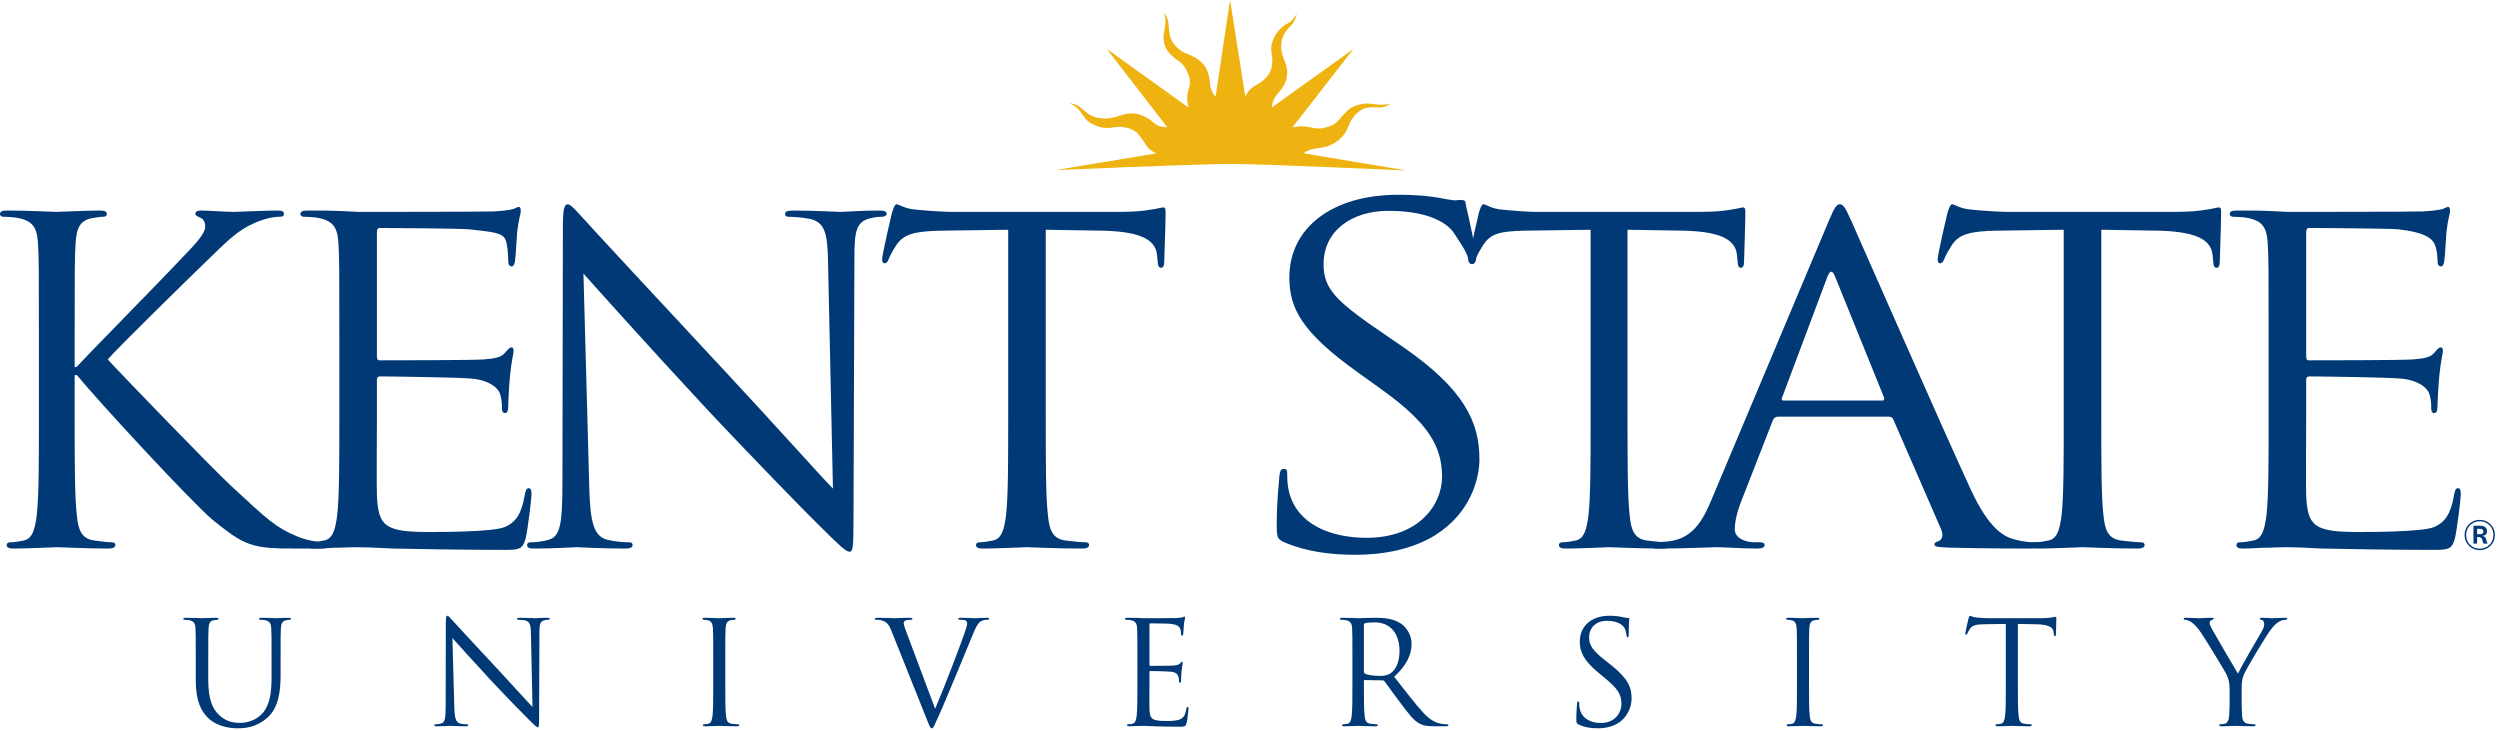
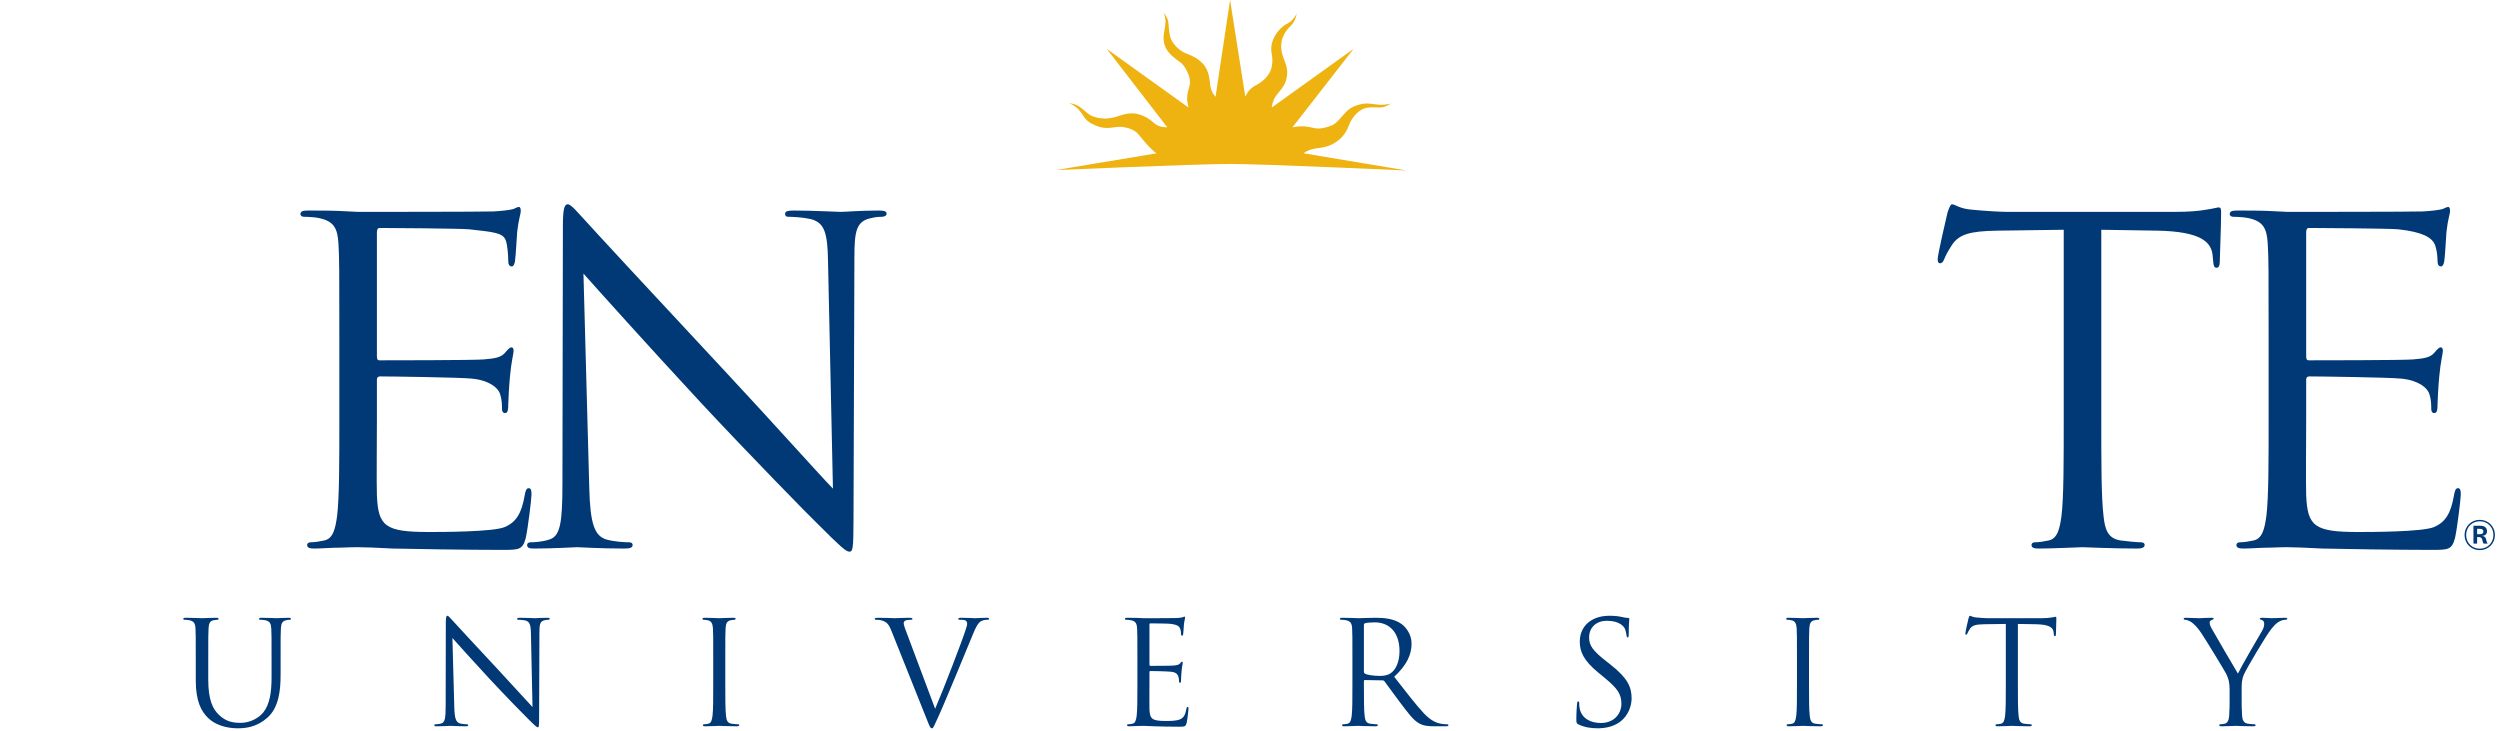
<svg xmlns="http://www.w3.org/2000/svg" width="431" height="126" viewBox="0 0 431 126">
  <g fill="none" fill-rule="evenodd">
-     <path fill="#003976" d="M6.706,58.65 C6.706,46.625 6.706,44.467 6.552,42 C6.398,39.379 5.781,38.146 3.237,37.607 C2.621,37.452 1.311,37.375 0.617,37.375 C0.308,37.375 0,37.222 0,36.913 C0,36.451 0.385,36.296 1.233,36.296 C4.702,36.296 9.25,36.528 9.712,36.528 C10.406,36.528 14.877,36.296 17.189,36.296 C18.037,36.296 18.422,36.451 18.422,36.913 C18.422,37.222 18.114,37.375 17.806,37.375 C17.266,37.375 16.804,37.452 15.879,37.607 C13.798,37.992 13.181,39.302 13.027,42 C12.872,44.467 12.872,46.625 12.872,58.65 L12.872,63.275 L13.181,63.275 C14.491,61.81 28.443,47.628 31.218,44.621 C33.376,42.385 35.38,40.382 35.38,39.071 C35.38,38.146 34.995,37.684 34.378,37.452 C33.992,37.299 33.684,37.144 33.684,36.836 C33.684,36.451 34.07,36.296 34.609,36.296 C36.151,36.296 38.54,36.528 40.39,36.528 C40.776,36.528 45.863,36.296 47.79,36.296 C48.638,36.296 48.946,36.451 48.946,36.836 C48.946,37.222 48.792,37.375 48.175,37.375 C47.019,37.375 45.4,37.761 43.859,38.455 C40.699,39.842 39.003,41.769 35.534,45.083 C33.607,46.934 20.195,60.037 18.577,61.964 C20.58,64.2 36.613,80.772 39.773,83.701 C46.249,89.713 47.559,90.947 51.259,92.488 C53.263,93.336 55.498,93.49 56.038,93.49 C56.577,93.49 57.039,93.644 57.039,93.953 C57.039,94.338 56.654,94.569 55.344,94.569 L51.413,94.569 C49.255,94.569 47.79,94.569 46.094,94.415 C42.009,94.03 40.082,92.334 36.768,89.713 C33.299,86.862 16.958,69.21 13.258,64.662 L12.872,64.662 L12.872,72.216 C12.872,79.616 12.872,85.705 13.258,88.942 C13.489,91.177 13.952,92.874 16.264,93.182 C17.343,93.336 18.577,93.49 19.27,93.49 C19.733,93.49 19.887,93.722 19.887,93.953 C19.887,94.338 19.502,94.569 18.653,94.569 C14.877,94.569 10.406,94.338 9.789,94.338 C9.173,94.338 4.702,94.569 2.39,94.569 C1.541,94.569 1.156,94.415 1.156,93.953 C1.156,93.722 1.311,93.49 1.773,93.49 C2.467,93.49 3.392,93.336 4.085,93.182 C5.627,92.874 6.012,91.177 6.321,88.942 C6.706,85.705 6.706,79.616 6.706,72.216 L6.706,58.65 Z" />
    <path fill="#003976" d="M58.503 58.65C58.503 46.625 58.503 44.467 58.349 42 58.195 39.379 57.578 38.146 55.034 37.607 54.418 37.452 53.108 37.375 52.414 37.375 52.105 37.375 51.797 37.222 51.797 36.913 51.797 36.451 52.182 36.296 53.03 36.296 54.803 36.296 56.884 36.296 58.58 36.373L61.741 36.528C62.28 36.528 83.303 36.528 85.076 36.451 86.54 36.373 87.774 36.219 88.391 36.065 88.776 35.988 89.084 35.68 89.47 35.68 89.701 35.68 89.778 35.988 89.778 36.373 89.778 36.913 89.392 37.838 89.161 39.997 89.084 40.767 88.93 44.159 88.776 45.083 88.699 45.469 88.545 45.931 88.236 45.931 87.774 45.931 87.62 45.546 87.62 44.93 87.62 44.39 87.543 42.268 87.157 41.343 86.618 40.109 85.035 39.997 80.872 39.534 79.584 39.382 66.288 39.302 65.44 39.302 65.132 39.302 64.978 39.534 64.978 40.073L64.978 61.348C64.978 61.888 65.055 62.118 65.44 62.118 66.442 62.118 81.607 62.118 83.38 61.964 85.23 61.81 86.309 61.656 87.003 60.885 87.543 60.269 87.851 59.883 88.159 59.883 88.391 59.883 88.545 60.037 88.545 60.5 88.545 60.962 88.159 62.273 87.928 64.816 87.774 66.358 87.62 69.21 87.62 69.749 87.62 70.366 87.62 71.214 87.08 71.214 86.695 71.214 86.54 70.905 86.54 70.52 86.54 69.749 86.54 68.978 86.232 67.977 85.924 66.898 84.418 65.587 81.412 65.279 79.331 65.047 66.828 64.894 65.517 64.894 65.132 64.894 64.978 65.124 64.978 65.433L64.978 72.216C64.978 74.837 64.901 83.778 64.978 85.396 65.209 90.716 66.365 91.717 73.919 91.717 75.923 91.717 84.999 91.717 87.003 90.869 89.007 90.021 89.932 88.48 90.472 85.32 90.626 84.472 90.78 84.164 91.165 84.164 91.628 84.164 91.628 84.78 91.628 85.32 91.628 85.936 91.011 91.177 90.626 92.796 90.086 94.801 89.47 94.801 86.464 94.801 80.682 94.801 70.759 94.646 67.753 94.569 64.747 94.415 62.897 94.338 61.741 94.338 61.586 94.338 60.276 94.338 58.657 94.415 57.116 94.415 55.343 94.569 54.187 94.569 53.338 94.569 52.953 94.415 52.953 93.953 52.953 93.722 53.108 93.49 53.57 93.49 54.264 93.49 55.189 93.336 55.882 93.182 57.424 92.874 57.809 91.177 58.118 88.942 58.503 85.705 58.503 79.616 58.503 72.216L58.503 58.65ZM391.111 58.65C391.111 46.625 391.111 44.467 390.957 42 390.803 39.379 390.185 38.146 387.642 37.607 387.026 37.452 385.716 37.375 385.022 37.375 384.712 37.375 384.404 37.222 384.404 36.913 384.404 36.451 384.789 36.296 385.637 36.296 387.411 36.296 389.491 36.296 391.188 36.373L394.349 36.528C394.887 36.528 415.911 36.528 417.683 36.451 419.147 36.373 420.382 36.219 420.998 36.065 421.384 35.988 421.692 35.68 422.077 35.68 422.308 35.68 422.385 35.988 422.385 36.373 422.385 36.913 422 37.838 421.769 39.997 421.692 40.767 421.538 44.159 421.384 45.083 421.307 45.469 421.152 45.931 420.844 45.931 420.382 45.931 420.228 45.546 420.228 44.93 420.228 44.39 420.151 43.08 419.764 42.155 419.226 40.921 417.642 39.997 413.481 39.534 412.17 39.379 398.896 39.302 398.048 39.302 397.74 39.302 397.586 39.534 397.586 40.073L397.586 61.348C397.586 61.888 397.663 62.118 398.048 62.118 399.05 62.118 414.214 62.118 415.988 61.964 417.837 61.81 418.916 61.656 419.611 60.885 420.151 60.269 420.459 59.883 420.767 59.883 420.998 59.883 421.152 60.037 421.152 60.5 421.152 60.962 420.767 62.273 420.536 64.816 420.382 66.358 420.228 69.21 420.228 69.749 420.228 70.366 420.228 71.214 419.688 71.214 419.303 71.214 419.147 70.905 419.147 70.52 419.147 69.749 419.147 68.978 418.839 67.977 418.531 66.898 417.026 65.587 414.019 65.279 411.938 65.047 399.435 64.894 398.125 64.894 397.74 64.894 397.586 65.124 397.586 65.433L397.586 72.216C397.586 74.837 397.509 83.778 397.586 85.396 397.817 90.716 398.973 91.717 406.526 91.717 408.531 91.717 417.606 91.717 419.611 90.869 421.615 90.021 422.539 88.48 423.079 85.32 423.233 84.472 423.387 84.164 423.772 84.164 424.236 84.164 424.236 84.78 424.236 85.32 424.236 85.936 423.618 91.177 423.233 92.796 422.693 94.801 422.077 94.801 419.072 94.801 413.289 94.801 403.366 94.646 400.361 94.569 397.354 94.415 395.505 94.338 394.349 94.338 394.193 94.338 392.884 94.338 391.264 94.415 389.724 94.415 387.95 94.569 386.795 94.569 385.945 94.569 385.56 94.415 385.56 93.953 385.56 93.722 385.716 93.49 386.178 93.49 386.872 93.49 387.796 93.336 388.49 93.182 390.031 92.874 390.416 91.177 390.726 88.942 391.111 85.705 391.111 79.616 391.111 72.216L391.111 58.65ZM101.59 84.087C101.744 90.408 102.515 92.411 104.596 93.028 106.061 93.414 107.756 93.491 108.45 93.491 108.836 93.491 109.067 93.644 109.067 93.953 109.067 94.415 108.604 94.57 107.68 94.57 103.286 94.57 100.203 94.338 99.509 94.338 98.815 94.338 95.578 94.57 92.109 94.57 91.338 94.57 90.876 94.493 90.876 93.953 90.876 93.644 91.107 93.491 91.493 93.491 92.109 93.491 93.497 93.414 94.653 93.028 96.58 92.488 96.965 90.253 96.965 83.239L97.042 39.071C97.042 36.065 97.274 35.217 97.89 35.217 98.507 35.217 99.817 36.913 100.588 37.684 101.744 38.994 113.229 51.404 125.1 64.123 132.731 72.294 141.133 81.697 143.599 84.241L142.751 45.084C142.674 40.074 142.134 38.378 139.745 37.762 138.358 37.453 136.585 37.376 135.968 37.376 135.428 37.376 135.352 37.144 135.352 36.836 135.352 36.373 135.968 36.297 136.893 36.297 140.362 36.297 144.061 36.528 144.91 36.528 145.757 36.528 148.301 36.297 151.461 36.297 152.309 36.297 152.849 36.373 152.849 36.836 152.849 37.144 152.54 37.376 152.001 37.376 151.615 37.376 151.076 37.376 150.151 37.607 147.607 38.147 147.299 39.842 147.299 44.467L147.145 89.637C147.145 94.723 146.991 95.109 146.451 95.109 145.834 95.109 144.909 94.262 140.824 90.176 139.976 89.405 128.876 78.075 120.706 69.288 111.765 59.652 103.055 49.94 100.588 47.165L101.59 84.087Z" />
-     <path fill="#003976" d="M180.288 72.216C180.288 79.616 180.288 85.705 180.673 88.942 180.904 91.178 181.367 92.874 183.68 93.182 184.759 93.336 186.454 93.491 187.148 93.491 187.61 93.491 187.765 93.722 187.765 93.953 187.765 94.338 187.38 94.57 186.532 94.57 182.292 94.57 177.436 94.338 177.05 94.338 176.665 94.338 171.809 94.57 169.497 94.57 168.649 94.57 168.263 94.415 168.263 93.953 168.263 93.722 168.417 93.491 168.88 93.491 169.574 93.491 170.499 93.336 171.193 93.182 172.734 92.874 173.12 91.178 173.428 88.942 173.813 85.705 173.813 79.616 173.813 72.216L173.813 39.611 162.405 39.765C157.626 39.842 155.776 40.382 154.543 42.232 153.695 43.543 153.464 44.082 153.232 44.622 153.002 45.238 152.77 45.392 152.462 45.392 152.231 45.392 152.076 45.161 152.076 44.699 152.076 43.928 153.618 37.299 153.772 36.682 153.927 36.22 154.235 35.217 154.543 35.217 155.083 35.217 155.854 35.988 157.935 36.143 160.17 36.373 163.099 36.528 164.024 36.528L192.929 36.528C195.396 36.528 197.169 36.373 198.402 36.143 199.558 35.988 200.252 35.757 200.56 35.757 200.946 35.757 200.946 36.22 200.946 36.682 200.946 38.994 200.714 44.313 200.714 45.161 200.714 45.855 200.483 46.163 200.175 46.163 199.789 46.163 199.635 45.931 199.558 44.852L199.481 44.004C199.25 41.692 197.4 39.919 190 39.765L180.288 39.611 180.288 72.216ZM221.468 93.511C220.197 92.957 220.107 92.64 220.107 90.502 220.107 86.544 220.47 83.377 220.56 82.11 220.651 81.24 220.833 80.843 221.286 80.843 221.831 80.843 221.921 81.081 221.921 81.714 221.921 82.427 221.921 83.535 222.194 84.644 223.555 90.502 229.547 92.719 235.629 92.719 244.343 92.719 248.609 87.256 248.609 82.189 248.609 76.727 245.977 72.747 238.17 67.126L234.085 64.197C224.463 57.308 222.284 53.212 222.284 47.828 222.284 39.357 229.547 33.577 241.075 33.577 244.615 33.577 247.248 33.893 249.517 34.368 251.241 34.685 251.034 34.468 251.761 34.468 252.486 34.468 252.668 34.627 252.668 35.022 252.668 35.418 253.561 38.531 254.44 43.711 254.653 44.96 254.259 45.532 253.805 45.532 253.261 45.532 253.17 45.136 253.079 44.503 252.988 43.553 251.241 41.101 250.696 40.23 250.152 39.359 247.701 36.348 239.35 36.348 233.087 36.348 228.185 39.752 228.185 45.532 228.185 50.045 230.545 52.083 239.259 58.021L241.801 59.763C252.512 67.126 255.054 72.847 255.054 79.181 255.054 82.427 253.601 88.444 247.338 92.324 243.435 94.698 238.533 95.649 233.632 95.649 229.365 95.649 225.189 95.095 221.468 93.511" />
-     <path fill="#003976" d="M280.586,72.216 C280.586,79.616 280.586,85.705 280.965,88.942 C281.192,91.178 281.647,92.874 283.921,93.182 C284.982,93.336 286.65,93.491 287.332,93.491 C287.786,93.491 287.938,93.722 287.938,93.953 C287.938,94.338 287.56,94.57 286.726,94.57 C282.557,94.57 277.781,94.338 277.402,94.338 C277.024,94.338 272.248,94.57 269.973,94.57 C269.14,94.57 268.761,94.415 268.761,93.953 C268.761,93.722 268.912,93.491 269.367,93.491 C270.05,93.491 270.959,93.336 271.642,93.182 C273.157,92.874 273.537,91.178 273.84,88.942 C274.219,85.705 274.219,79.616 274.219,72.216 L274.219,39.611 L263,39.765 C258.301,39.842 256.922,40.382 255.71,42.232 C254.876,43.543 254.649,44.082 254.421,44.622 C254.194,45.238 253.966,45.392 253.663,45.392 C253.435,45.392 253.284,45.161 253.284,44.699 C253.284,43.928 254.8,37.299 254.952,36.682 C255.104,36.22 255.407,35.217 255.71,35.217 C256.241,35.217 256.999,35.988 259.045,36.143 C261.243,36.373 263.682,36.528 264.592,36.528 L293.017,36.528 C295.443,36.528 297.186,36.373 298.399,36.143 C299.536,35.988 300.218,35.757 300.521,35.757 C300.9,35.757 300.9,36.22 300.9,36.682 C300.9,38.994 300.673,44.313 300.673,45.161 C300.673,45.855 300.445,46.163 300.142,46.163 C299.763,46.163 299.611,45.931 299.536,44.852 L299.46,44.004 C299.233,41.692 297.413,39.919 290.136,39.765 L280.586,39.611 L280.586,72.216 Z" />
-     <path fill="#003976" d="M324.449,69.056 C324.892,69.056 324.892,68.825 324.804,68.516 L316.377,47.705 C315.933,46.549 315.489,46.549 315.046,47.705 L307.24,68.516 C307.062,68.901 307.24,69.056 307.506,69.056 L324.449,69.056 Z M315.223,38.223 C316.288,35.68 316.643,35.217 317.175,35.217 C317.707,35.217 318.062,35.603 319.127,37.992 C320.457,40.921 334.383,72.755 339.794,84.472 C342.987,91.332 345.561,92.566 347.423,93.028 C348.754,93.414 350.084,93.49 350.971,93.49 C351.503,93.49 351.858,93.567 351.858,93.953 C351.858,94.415 351.06,94.57 350.084,94.57 C348.754,94.57 342.278,94.57 336.158,94.415 C334.472,94.338 333.496,94.338 333.496,93.876 C333.496,93.567 333.762,93.414 334.117,93.336 C334.65,93.182 335.182,92.488 334.65,91.255 L326.4,72.294 C326.222,71.985 326.046,71.831 325.602,71.831 L306.531,71.831 C306.087,71.831 305.821,72.062 305.643,72.447 L300.321,86.091 C299.523,88.018 299.079,89.868 299.079,91.255 C299.079,92.796 300.942,93.49 302.45,93.49 L303.337,93.49 C303.958,93.49 304.224,93.644 304.224,93.953 C304.224,94.415 303.692,94.57 302.893,94.57 C300.764,94.57 296.95,94.338 295.974,94.338 C294.999,94.338 290.121,94.57 285.952,94.57 C284.798,94.57 284.266,94.415 284.266,93.953 C284.266,93.644 284.62,93.49 285.064,93.49 C285.685,93.49 286.927,93.414 287.637,93.336 C291.717,92.874 293.491,89.945 295.087,86.091 L315.223,38.223 Z" />
    <path fill="#003976" d="M362.261 72.216C362.261 79.616 362.261 85.705 362.647 88.942 362.877 91.178 363.34 92.874 365.653 93.182 366.732 93.336 368.428 93.491 369.121 93.491 369.584 93.491 369.738 93.722 369.738 93.953 369.738 94.338 369.353 94.57 368.505 94.57 364.266 94.57 359.409 94.338 359.023 94.338 358.638 94.338 353.782 94.57 351.47 94.57 350.622 94.57 350.236 94.415 350.236 93.953 350.236 93.722 350.391 93.491 350.854 93.491 351.547 93.491 352.472 93.336 353.166 93.182 354.708 92.874 355.093 91.178 355.401 88.942 355.787 85.705 355.787 79.616 355.787 72.216L355.787 39.611 344.378 39.765C339.6 39.842 337.75 40.382 336.516 42.232 335.668 43.543 335.437 44.082 335.206 44.622 334.975 45.238 334.744 45.392 334.435 45.392 334.204 45.392 334.049 45.161 334.049 44.699 334.049 43.928 335.591 37.299 335.745 36.682 335.9 36.22 336.208 35.217 336.516 35.217 337.056 35.217 337.827 35.988 339.908 36.143 342.143 36.373 345.073 36.528 345.997 36.528L374.902 36.528C377.369 36.528 379.142 36.373 380.375 36.143 381.532 35.988 382.225 35.757 382.533 35.757 382.919 35.757 382.919 36.22 382.919 36.682 382.919 38.994 382.688 44.313 382.688 45.161 382.688 45.855 382.456 46.163 382.148 46.163 381.762 46.163 381.609 45.931 381.532 44.852L381.454 44.004C381.223 41.692 379.373 39.919 371.974 39.765L362.261 39.611 362.261 72.216ZM33.75 113.679C33.75 109.819 33.75 109.125 33.701 108.334 33.651 107.492 33.453 107.096 32.636 106.923 32.438 106.874 32.018 106.849 31.795 106.849 31.696 106.849 31.597 106.799 31.597 106.7 31.597 106.552 31.721 106.503 31.993 106.503 33.107 106.503 34.616 106.576 34.839 106.576 35.062 106.576 36.547 106.503 37.289 106.503 37.561 106.503 37.685 106.552 37.685 106.7 37.685 106.799 37.586 106.849 37.487 106.849 37.314 106.849 37.165 106.874 36.868 106.923 36.2 107.022 36.002 107.468 35.953 108.334 35.903 109.125 35.903 109.819 35.903 113.679L35.903 117.144C35.903 120.708 36.695 122.243 37.759 123.257 38.972 124.396 40.086 124.618 41.496 124.618 43.006 124.618 44.491 123.9 45.382 122.836 46.52 121.426 46.817 119.322 46.817 116.773L46.817 113.679C46.817 109.819 46.817 109.125 46.768 108.334 46.718 107.492 46.52 107.096 45.704 106.923 45.506 106.874 45.085 106.849 44.862 106.849 44.763 106.849 44.664 106.799 44.664 106.7 44.664 106.552 44.788 106.503 45.06 106.503 46.174 106.503 47.535 106.576 47.683 106.576 47.857 106.576 49.02 106.503 49.763 106.503 50.035 106.503 50.158 106.552 50.158 106.7 50.158 106.799 50.059 106.849 49.96 106.849 49.787 106.849 49.639 106.874 49.342 106.923 48.674 107.072 48.475 107.468 48.426 108.334 48.376 109.125 48.376 109.819 48.376 113.679L48.376 116.328C48.376 119 48.08 121.97 46.1 123.728 44.318 125.311 42.461 125.559 41.002 125.559 40.16 125.559 37.66 125.46 35.903 123.801 34.691 122.638 33.75 120.906 33.75 117.293L33.75 113.679ZM78.318 121.847C78.367 123.876 78.615 124.52 79.283 124.718 79.753 124.841 80.298 124.866 80.521 124.866 80.644 124.866 80.719 124.916 80.719 125.015 80.719 125.163 80.57 125.213 80.273 125.213 78.862 125.213 77.873 125.138 77.65 125.138 77.427 125.138 76.388 125.213 75.274 125.213 75.027 125.213 74.878 125.188 74.878 125.015 74.878 124.916 74.952 124.866 75.076 124.866 75.274 124.866 75.72 124.841 76.091 124.718 76.71 124.544 76.833 123.827 76.833 121.574L76.858 107.394C76.858 106.429 76.932 106.156 77.13 106.156 77.328 106.156 77.749 106.7 77.996 106.948 78.367 107.369 82.055 111.353 85.866 115.437 88.316 118.06 91.014 121.08 91.806 121.896L91.534 109.324C91.509 107.715 91.336 107.171 90.568 106.973 90.123 106.874 89.554 106.849 89.356 106.849 89.183 106.849 89.158 106.775 89.158 106.676 89.158 106.528 89.356 106.503 89.653 106.503 90.767 106.503 91.954 106.577 92.227 106.577 92.499 106.577 93.316 106.503 94.33 106.503 94.603 106.503 94.776 106.528 94.776 106.676 94.776 106.775 94.677 106.849 94.504 106.849 94.38 106.849 94.207 106.849 93.909 106.923 93.093 107.097 92.994 107.641 92.994 109.126L92.944 123.629C92.944 125.262 92.895 125.386 92.722 125.386 92.524 125.386 92.227 125.114 90.915 123.802 90.643 123.555 87.079 119.917 84.455 117.095 81.585 114.002 78.788 110.883 77.996 109.993L78.318 121.847ZM125.04 118.036C125.04 120.411 125.04 122.367 125.164 123.406 125.238 124.124 125.386 124.669 126.129 124.767 126.475 124.817 127.02 124.866 127.243 124.866 127.391 124.866 127.44 124.941 127.44 125.015 127.44 125.139 127.317 125.213 127.045 125.213 125.683 125.213 124.124 125.139 124 125.139 123.877 125.139 122.317 125.213 121.575 125.213 121.303 125.213 121.179 125.163 121.179 125.015 121.179 124.941 121.229 124.866 121.377 124.866 121.6 124.866 121.897 124.817 122.12 124.767 122.615 124.669 122.738 124.124 122.837 123.406 122.961 122.367 122.961 120.411 122.961 118.036L122.961 113.68C122.961 109.819 122.961 109.126 122.911 108.335 122.862 107.493 122.615 107.072 122.07 106.949 121.798 106.874 121.476 106.85 121.303 106.85 121.204 106.85 121.105 106.8 121.105 106.701 121.105 106.553 121.229 106.503 121.501 106.503 122.317 106.503 123.877 106.577 124 106.577 124.124 106.577 125.683 106.503 126.426 106.503 126.698 106.503 126.822 106.553 126.822 106.701 126.822 106.8 126.723 106.85 126.624 106.85 126.451 106.85 126.302 106.874 126.005 106.923 125.337 107.048 125.139 107.468 125.089 108.335 125.04 109.126 125.04 109.819 125.04 113.68L125.04 118.036ZM161.219 122.193C162.654 118.877 165.971 110.24 166.515 108.458 166.639 108.087 166.738 107.74 166.738 107.517 166.738 107.319 166.664 107.072 166.416 106.948 166.119 106.849 165.748 106.849 165.476 106.849 165.327 106.849 165.204 106.825 165.204 106.7 165.204 106.552 165.352 106.503 165.748 106.503 166.738 106.503 167.876 106.577 168.173 106.577 168.322 106.577 169.386 106.503 170.104 106.503 170.376 106.503 170.524 106.552 170.524 106.676 170.524 106.799 170.426 106.849 170.228 106.849 170.054 106.849 169.51 106.849 169.039 107.146 168.718 107.369 168.347 107.79 167.679 109.473 167.406 110.165 166.169 113.135 164.907 116.179 163.397 119.792 162.283 122.466 161.714 123.678 161.021 125.163 160.922 125.559 160.675 125.559 160.378 125.559 160.254 125.213 159.784 124.024L153.72 108.854C153.176 107.468 152.805 107.196 151.938 106.948 151.567 106.849 151.146 106.849 150.998 106.849 150.85 106.849 150.8 106.775 150.8 106.676 150.8 106.528 151.047 106.503 151.443 106.503 152.631 106.503 154.042 106.577 154.339 106.577 154.587 106.577 155.7 106.503 156.64 106.503 157.086 106.503 157.309 106.552 157.309 106.676 157.309 106.799 157.235 106.849 157.061 106.849 156.789 106.849 156.344 106.874 156.121 106.973 155.849 107.096 155.799 107.294 155.799 107.468 155.799 107.79 156.096 108.557 156.467 109.522L161.219 122.193ZM196.086 113.679C196.086 109.819 196.086 109.125 196.037 108.334 195.987 107.492 195.789 107.096 194.972 106.923 194.775 106.874 194.354 106.849 194.131 106.849 194.032 106.849 193.933 106.799 193.933 106.7 193.933 106.552 194.057 106.503 194.329 106.503 194.898 106.503 195.567 106.503 196.111 106.527L197.126 106.576C197.299 106.576 202.224 106.576 202.793 106.552 203.263 106.527 203.659 106.477 203.857 106.428 203.981 106.404 204.08 106.305 204.204 106.305 204.278 106.305 204.303 106.404 204.303 106.527 204.303 106.7 204.179 106.997 204.105 107.69 204.08 107.938 204.03 109.026 203.981 109.323 203.956 109.447 203.907 109.596 203.808 109.596 203.659 109.596 203.61 109.472 203.61 109.274 203.61 109.101 203.585 108.68 203.461 108.383 203.288 107.988 203.04 107.69 201.704 107.541 201.283 107.492 198.586 107.468 198.314 107.468 198.215 107.468 198.165 107.541 198.165 107.715L198.165 114.546C198.165 114.719 198.19 114.793 198.314 114.793 198.635 114.793 201.679 114.793 202.248 114.744 202.842 114.694 203.189 114.645 203.412 114.397 203.585 114.199 203.684 114.075 203.783 114.075 203.857 114.075 203.907 114.125 203.907 114.273 203.907 114.422 203.783 114.843 203.709 115.659 203.659 116.154 203.61 117.07 203.61 117.243 203.61 117.441 203.61 117.714 203.437 117.714 203.313 117.714 203.263 117.615 203.263 117.491 203.263 117.243 203.263 116.996 203.164 116.674 203.065 116.328 202.842 115.907 201.877 115.808 201.209 115.734 198.759 115.684 198.338 115.684 198.215 115.684 198.165 115.758 198.165 115.857L198.165 118.035C198.165 118.877 198.14 121.747 198.165 122.267 198.239 123.975 198.61 124.296 201.036 124.296 201.679 124.296 202.768 124.296 203.412 124.024 204.055 123.752 204.352 123.257 204.525 122.243 204.575 121.97 204.624 121.871 204.748 121.871 204.897 121.871 204.897 122.069 204.897 122.243 204.897 122.44 204.699 124.123 204.575 124.643 204.402 125.286 204.204 125.286 203.239 125.286 201.382 125.286 200.021 125.237 199.056 125.212 198.091 125.162 197.497 125.138 197.126 125.138 197.076 125.138 196.655 125.138 196.136 125.162 195.641 125.162 195.071 125.212 194.7 125.212 194.428 125.212 194.304 125.162 194.304 125.014 194.304 124.94 194.354 124.865 194.502 124.865 194.725 124.865 195.022 124.816 195.245 124.766 195.74 124.668 195.863 124.123 195.962 123.406 196.086 122.366 196.086 120.411 196.086 118.035L196.086 113.679ZM235.137 115.833C235.137 115.957 235.186 116.056 235.31 116.13 235.681 116.353 236.82 116.526 237.909 116.526 238.503 116.526 239.195 116.452 239.764 116.056 240.631 115.461 241.275 114.125 241.275 112.244 241.275 109.151 239.641 107.295 236.993 107.295 236.25 107.295 235.582 107.369 235.335 107.443 235.211 107.493 235.137 107.592 235.137 107.74L235.137 115.833ZM233.156 113.679C233.156 109.819 233.156 109.126 233.107 108.334 233.058 107.493 232.86 107.097 232.043 106.923 231.846 106.874 231.424 106.849 231.201 106.849 231.102 106.849 231.004 106.799 231.004 106.7 231.004 106.552 231.128 106.503 231.4 106.503 232.513 106.503 234.072 106.577 234.196 106.577 234.468 106.577 236.349 106.503 237.116 106.503 238.676 106.503 240.333 106.651 241.645 107.592 242.264 108.037 243.354 109.25 243.354 110.958 243.354 112.789 242.586 114.62 240.359 116.674 242.388 119.273 244.071 121.475 245.506 123.01 246.843 124.42 247.907 124.693 248.525 124.792 248.996 124.866 249.342 124.866 249.49 124.866 249.615 124.866 249.714 124.94 249.714 125.015 249.714 125.163 249.565 125.213 249.12 125.213L247.362 125.213C245.976 125.213 245.358 125.089 244.714 124.742 243.65 124.173 242.784 122.96 241.373 121.104 240.333 119.743 239.17 118.085 238.676 117.441 238.577 117.342 238.503 117.293 238.354 117.293L235.31 117.243C235.186 117.243 235.137 117.318 235.137 117.441L235.137 118.036C235.137 120.411 235.137 122.367 235.261 123.406 235.335 124.123 235.483 124.668 236.226 124.767 236.572 124.817 237.116 124.866 237.34 124.866 237.487 124.866 237.537 124.94 237.537 125.015 237.537 125.138 237.413 125.213 237.142 125.213 235.78 125.213 234.221 125.138 234.097 125.138 234.072 125.138 232.513 125.213 231.771 125.213 231.499 125.213 231.375 125.163 231.375 125.015 231.375 124.94 231.424 124.866 231.573 124.866 231.796 124.866 232.093 124.817 232.315 124.767 232.811 124.668 232.934 124.123 233.033 123.406 233.156 122.367 233.156 120.411 233.156 118.036L233.156 113.679ZM272.132 124.891C271.785 124.718 271.76 124.618 271.76 123.95 271.76 122.713 271.859 121.723 271.884 121.327 271.909 121.054 271.958 120.931 272.082 120.931 272.231 120.931 272.256 121.005 272.256 121.203 272.256 121.426 272.256 121.772 272.33 122.119 272.701 123.95 274.335 124.643 275.992 124.643 278.369 124.643 279.532 122.936 279.532 121.352 279.532 119.644 278.814 118.654 276.686 116.897L275.572 115.981C272.948 113.828 272.355 112.294 272.355 110.61 272.355 107.963 274.335 106.156 277.477 106.156 278.442 106.156 279.16 106.255 279.779 106.404 280.25 106.503 280.447 106.528 280.645 106.528 280.843 106.528 280.893 106.577 280.893 106.7 280.893 106.825 280.794 107.641 280.794 109.324 280.794 109.72 280.744 109.894 280.62 109.894 280.472 109.894 280.447 109.769 280.422 109.572 280.398 109.275 280.25 108.606 280.101 108.334 279.952 108.062 279.284 107.022 277.007 107.022 275.3 107.022 273.963 108.087 273.963 109.894 273.963 111.304 274.606 112.194 276.983 114.051L277.675 114.595C280.596 116.897 281.288 118.431 281.288 120.411 281.288 121.426 280.893 123.307 279.185 124.519 278.121 125.262 276.785 125.559 275.448 125.559 274.285 125.559 273.146 125.385 272.132 124.891M311.875 118.036C311.875 120.411 311.875 122.367 311.999 123.406 312.073 124.124 312.222 124.669 312.965 124.767 313.311 124.817 313.855 124.866 314.078 124.866 314.227 124.866 314.276 124.941 314.276 125.015 314.276 125.139 314.152 125.213 313.88 125.213 312.518 125.213 310.96 125.139 310.836 125.139 310.712 125.139 309.153 125.213 308.411 125.213 308.138 125.213 308.015 125.163 308.015 125.015 308.015 124.941 308.064 124.866 308.213 124.866 308.435 124.866 308.733 124.817 308.955 124.767 309.45 124.669 309.574 124.124 309.673 123.406 309.797 122.367 309.797 120.411 309.797 118.036L309.797 113.68C309.797 109.819 309.797 109.126 309.747 108.335 309.698 107.493 309.45 107.072 308.905 106.949 308.634 106.874 308.312 106.85 308.138 106.85 308.039 106.85 307.94 106.8 307.94 106.701 307.94 106.553 308.064 106.503 308.336 106.503 309.153 106.503 310.712 106.577 310.836 106.577 310.96 106.577 312.518 106.503 313.262 106.503 313.533 106.503 313.657 106.553 313.657 106.701 313.657 106.8 313.558 106.85 313.459 106.85 313.286 106.85 313.137 106.874 312.841 106.923 312.172 107.048 311.974 107.468 311.925 108.335 311.875 109.126 311.875 109.819 311.875 113.68L311.875 118.036ZM347.882 118.036C347.882 120.411 347.882 122.367 348.005 123.406 348.079 124.124 348.228 124.669 348.971 124.767 349.317 124.817 349.861 124.866 350.084 124.866 350.233 124.866 350.281 124.941 350.281 125.015 350.281 125.139 350.158 125.213 349.887 125.213 348.524 125.213 346.966 125.139 346.841 125.139 346.719 125.139 345.159 125.213 344.416 125.213 344.144 125.213 344.021 125.163 344.021 125.015 344.021 124.941 344.07 124.866 344.219 124.866 344.442 124.866 344.738 124.817 344.961 124.767 345.457 124.669 345.579 124.124 345.678 123.406 345.803 122.367 345.803 120.411 345.803 118.036L345.803 107.568 342.139 107.617C340.606 107.641 340.012 107.815 339.615 108.409 339.344 108.83 339.269 109.002 339.195 109.176 339.12 109.374 339.046 109.423 338.947 109.423 338.873 109.423 338.824 109.349 338.824 109.201 338.824 108.953 339.318 106.825 339.368 106.627 339.416 106.478 339.515 106.156 339.615 106.156 339.788 106.156 340.036 106.404 340.704 106.453 341.421 106.528 342.361 106.577 342.659 106.577L351.94 106.577C352.733 106.577 353.301 106.528 353.697 106.453 354.068 106.404 354.291 106.33 354.389 106.33 354.514 106.33 354.514 106.478 354.514 106.627 354.514 107.369 354.44 109.077 354.44 109.349 354.44 109.572 354.365 109.671 354.267 109.671 354.142 109.671 354.092 109.597 354.068 109.25L354.043 108.978C353.969 108.235 353.375 107.667 351 107.617L347.882 107.568 347.882 118.036ZM384.383 118.803C384.383 117.466 384.135 116.922 383.813 116.204 383.641 115.809 380.324 110.364 379.458 109.077 378.839 108.161 378.22 107.542 377.775 107.246 377.404 106.998 376.933 106.85 376.711 106.85 376.587 106.85 376.463 106.8 376.463 106.676 376.463 106.577 376.563 106.503 376.785 106.503 377.255 106.503 379.111 106.577 379.235 106.577 379.409 106.577 380.349 106.503 381.314 106.503 381.586 106.503 381.636 106.577 381.636 106.676 381.636 106.775 381.487 106.8 381.264 106.899 381.066 106.998 380.943 107.147 380.943 107.344 380.943 107.641 381.066 107.938 381.264 108.31 381.66 109.027 385.373 115.413 385.818 116.13 386.289 115.091 389.432 109.671 389.926 108.854 390.248 108.335 390.347 107.914 390.347 107.592 390.347 107.246 390.248 106.973 389.951 106.899 389.728 106.825 389.58 106.775 389.58 106.652 389.58 106.553 389.728 106.503 389.976 106.503 390.62 106.503 391.411 106.577 391.609 106.577 391.758 106.577 393.539 106.503 394.01 106.503 394.184 106.503 394.332 106.553 394.332 106.652 394.332 106.775 394.208 106.85 394.01 106.85 393.737 106.85 393.268 106.949 392.871 107.196 392.376 107.493 392.104 107.79 391.56 108.458 390.743 109.448 387.278 115.264 386.833 116.328 386.461 117.219 386.461 117.986 386.461 118.803L386.461 120.931C386.461 121.327 386.461 122.367 386.536 123.407 386.586 124.124 386.808 124.669 387.551 124.767 387.897 124.817 388.441 124.866 388.664 124.866 388.813 124.866 388.862 124.941 388.862 125.015 388.862 125.139 388.738 125.213 388.466 125.213 387.105 125.213 385.546 125.139 385.423 125.139 385.298 125.139 383.74 125.213 382.997 125.213 382.725 125.213 382.601 125.163 382.601 125.015 382.601 124.941 382.65 124.866 382.799 124.866 383.022 124.866 383.319 124.817 383.541 124.767 384.036 124.669 384.259 124.124 384.309 123.407 384.383 122.367 384.383 121.327 384.383 120.931L384.383 118.803Z" />
-     <path fill="#EEB310" d="M224.749,26.43 C224.749,26.43 225.513,25.69 227.419,25.512 C229.503,25.318 231.395,24.138 232.292,22.216 C232.506,21.757 232.645,21.282 232.901,20.841 C233.561,19.702 234.648,18.585 236.039,18.529 C237.157,18.409 237.987,18.72 238.944,18.307 C239.799,17.891 239.881,17.829 239.881,17.829 C239.881,17.829 239.369,18.009 238.387,18.059 C237.576,18.13 236.351,17.814 235.601,17.845 C234.853,17.845 233.259,18.182 232.341,19.028 C231.425,19.88 230.54,21.241 229.622,21.609 C228.832,21.927 227.945,22.198 227.085,22.146 C226.557,22.114 226.045,21.954 225.524,21.862 C224.622,21.704 223.708,21.762 222.817,21.956 L233.357,8.424 L219.252,18.537 C219.252,18.537 219.268,17.909 219.678,17.025 C220.082,16.147 221.323,15.254 221.746,13.75 C222.038,12.485 221.965,11.716 221.377,10.259 C220.843,8.956 220.798,7.925 220.949,7.128 C221.119,6.227 221.681,5.293 222.188,4.803 C223.058,3.967 223.259,3.476 223.427,2.847 L223.581,2.237 C223.581,2.237 223.549,2.494 222.904,3.306 C222.23,4.12 221.811,3.951 220.965,4.739 C220.114,5.519 219.508,6.485 219.236,7.619 C218.979,9.119 219.459,9.445 219.342,10.813 C219.224,12.096 218.925,12.521 218.352,13.291 C217.813,13.876 217.173,14.385 216.421,14.756 C215.705,15.126 215.077,15.764 214.691,16.681 L212.067,0 L209.558,16.686 C209.558,16.686 208.823,15.973 208.665,14.808 C208.565,14.091 208.52,12.173 207.385,10.997 C206.435,10.016 205.801,9.725 204.328,9.148 C203.453,8.782 202.349,7.798 201.882,6.742 C201.458,5.758 201.511,3.991 201.376,3.579 C201.187,2.867 200.627,2.205 200.627,2.205 C200.627,2.205 200.964,3.041 200.932,3.853 C200.901,4.666 200.542,5.993 200.595,6.67 C200.644,7.371 200.765,8.44 202.019,9.59 C203.274,10.748 203.789,10.612 204.569,12.141 C205.35,13.669 205.214,14.449 204.938,15.295 C204.666,16.147 204.593,17.068 204.715,17.584 C204.851,18.201 204.899,18.537 204.899,18.537 L190.803,8.424 L201.24,21.948 C201.24,21.948 199.849,21.983 199.124,21.339 C198.119,20.463 197.442,20.02 196.27,19.698 C196.27,19.698 195.167,19.303 193.574,19.778 C191.972,20.253 192.323,20.218 191.239,20.387 C190.151,20.556 188.407,20.291 187.553,19.575 C186.709,18.858 186.009,18.231 185.397,18.03 C184.786,17.829 184.295,17.773 184.295,17.773 C184.295,17.773 185.277,18.118 186.025,18.963 C186.789,19.832 186.975,20.636 188.06,21.241 C189.203,21.867 190.169,22.116 191.19,22.052 C192.035,22.013 192.541,21.777 193.594,21.9 C194.329,21.981 195.636,22.364 196.236,23.117 C197.169,24.264 197.658,25.223 198.118,25.649 C198.696,26.196 199.405,26.43 199.405,26.43 L182.051,29.318 C182.051,29.318 206.441,28.265 212.058,28.265 C217.675,28.265 242.435,29.387 242.494,29.391 L224.749,26.43 Z" />
+     <path fill="#EEB310" d="M224.749,26.43 C224.749,26.43 225.513,25.69 227.419,25.512 C229.503,25.318 231.395,24.138 232.292,22.216 C232.506,21.757 232.645,21.282 232.901,20.841 C233.561,19.702 234.648,18.585 236.039,18.529 C237.157,18.409 237.987,18.72 238.944,18.307 C239.799,17.891 239.881,17.829 239.881,17.829 C239.881,17.829 239.369,18.009 238.387,18.059 C237.576,18.13 236.351,17.814 235.601,17.845 C234.853,17.845 233.259,18.182 232.341,19.028 C231.425,19.88 230.54,21.241 229.622,21.609 C228.832,21.927 227.945,22.198 227.085,22.146 C226.557,22.114 226.045,21.954 225.524,21.862 C224.622,21.704 223.708,21.762 222.817,21.956 L233.357,8.424 L219.252,18.537 C219.252,18.537 219.268,17.909 219.678,17.025 C220.082,16.147 221.323,15.254 221.746,13.75 C222.038,12.485 221.965,11.716 221.377,10.259 C220.843,8.956 220.798,7.925 220.949,7.128 C221.119,6.227 221.681,5.293 222.188,4.803 C223.058,3.967 223.259,3.476 223.427,2.847 L223.581,2.237 C223.581,2.237 223.549,2.494 222.904,3.306 C222.23,4.12 221.811,3.951 220.965,4.739 C220.114,5.519 219.508,6.485 219.236,7.619 C218.979,9.119 219.459,9.445 219.342,10.813 C219.224,12.096 218.925,12.521 218.352,13.291 C217.813,13.876 217.173,14.385 216.421,14.756 C215.705,15.126 215.077,15.764 214.691,16.681 L212.067,0 L209.558,16.686 C209.558,16.686 208.823,15.973 208.665,14.808 C208.565,14.091 208.52,12.173 207.385,10.997 C206.435,10.016 205.801,9.725 204.328,9.148 C203.453,8.782 202.349,7.798 201.882,6.742 C201.458,5.758 201.511,3.991 201.376,3.579 C201.187,2.867 200.627,2.205 200.627,2.205 C200.627,2.205 200.964,3.041 200.932,3.853 C200.901,4.666 200.542,5.993 200.595,6.67 C200.644,7.371 200.765,8.44 202.019,9.59 C203.274,10.748 203.789,10.612 204.569,12.141 C205.35,13.669 205.214,14.449 204.938,15.295 C204.666,16.147 204.593,17.068 204.715,17.584 C204.851,18.201 204.899,18.537 204.899,18.537 L190.803,8.424 L201.24,21.948 C201.24,21.948 199.849,21.983 199.124,21.339 C198.119,20.463 197.442,20.02 196.27,19.698 C196.27,19.698 195.167,19.303 193.574,19.778 C191.972,20.253 192.323,20.218 191.239,20.387 C190.151,20.556 188.407,20.291 187.553,19.575 C186.709,18.858 186.009,18.231 185.397,18.03 C184.786,17.829 184.295,17.773 184.295,17.773 C184.295,17.773 185.277,18.118 186.025,18.963 C186.789,19.832 186.975,20.636 188.06,21.241 C189.203,21.867 190.169,22.116 191.19,22.052 C192.035,22.013 192.541,21.777 193.594,21.9 C194.329,21.981 195.636,22.364 196.236,23.117 C198.696,26.196 199.405,26.43 199.405,26.43 L182.051,29.318 C182.051,29.318 206.441,28.265 212.058,28.265 C217.675,28.265 242.435,29.387 242.494,29.391 L224.749,26.43 Z" />
    <path fill="#003976" d="M427.054,92.099 L427.463,92.099 C427.975,92.099 428.137,91.929 428.137,91.638 C428.137,91.341 427.923,91.163 427.548,91.163 L427.054,91.163 L427.054,92.099 Z M428.179,93.719 C428.103,93.617 428.06,93.531 428.026,93.378 L427.932,92.994 C427.855,92.696 427.6,92.585 427.293,92.585 L427.054,92.585 L427.054,93.719 L426.423,93.719 L426.423,90.642 L427.625,90.642 C428.315,90.642 428.759,90.94 428.759,91.597 C428.759,92.107 428.401,92.363 427.906,92.39 C428.23,92.44 428.469,92.535 428.571,92.876 L428.691,93.335 C428.733,93.481 428.793,93.617 428.878,93.719 L428.179,93.719 Z M427.514,94.597 C428.81,94.597 429.867,93.617 429.867,92.235 C429.867,90.855 428.81,89.865 427.514,89.865 C426.219,89.865 425.162,90.855 425.162,92.235 C425.162,93.617 426.219,94.597 427.514,94.597 L427.514,94.597 Z M427.506,89.619 C428.946,89.619 430.122,90.719 430.122,92.235 C430.122,93.754 428.946,94.845 427.506,94.845 C426.065,94.845 424.898,93.754 424.898,92.235 C424.898,90.719 426.065,89.619 427.506,89.619 L427.506,89.619 Z" />
  </g>
</svg>